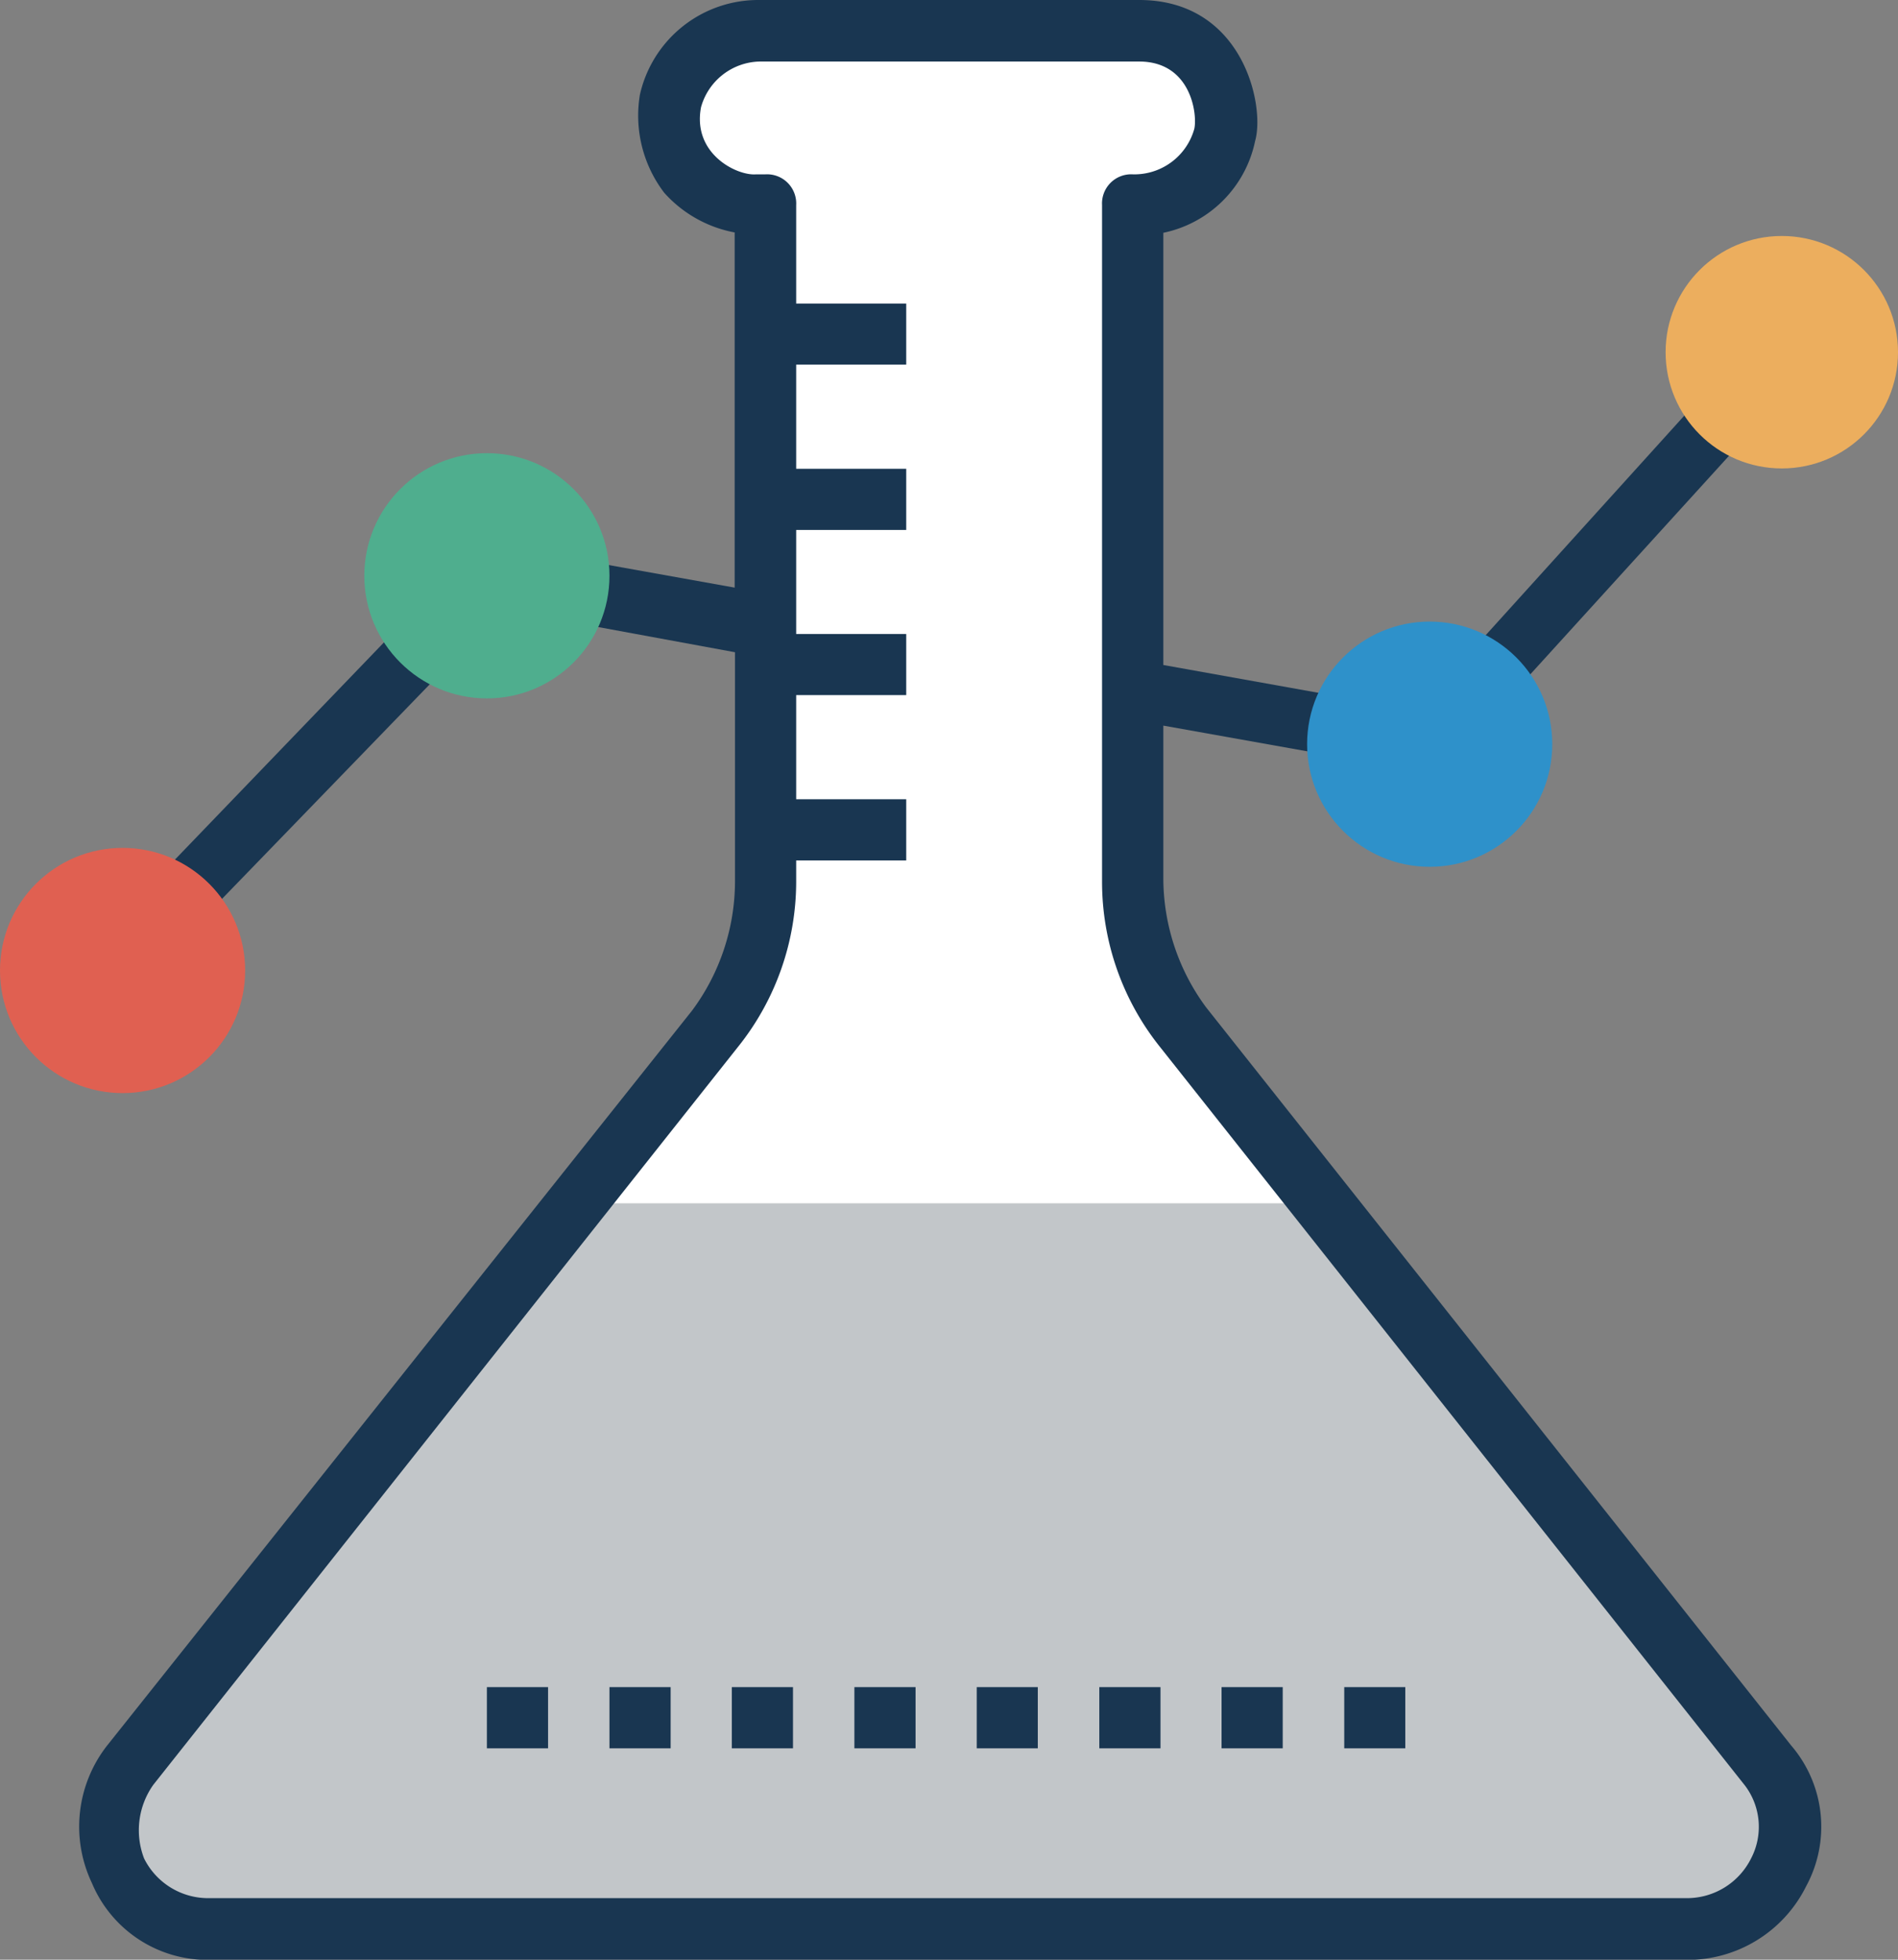
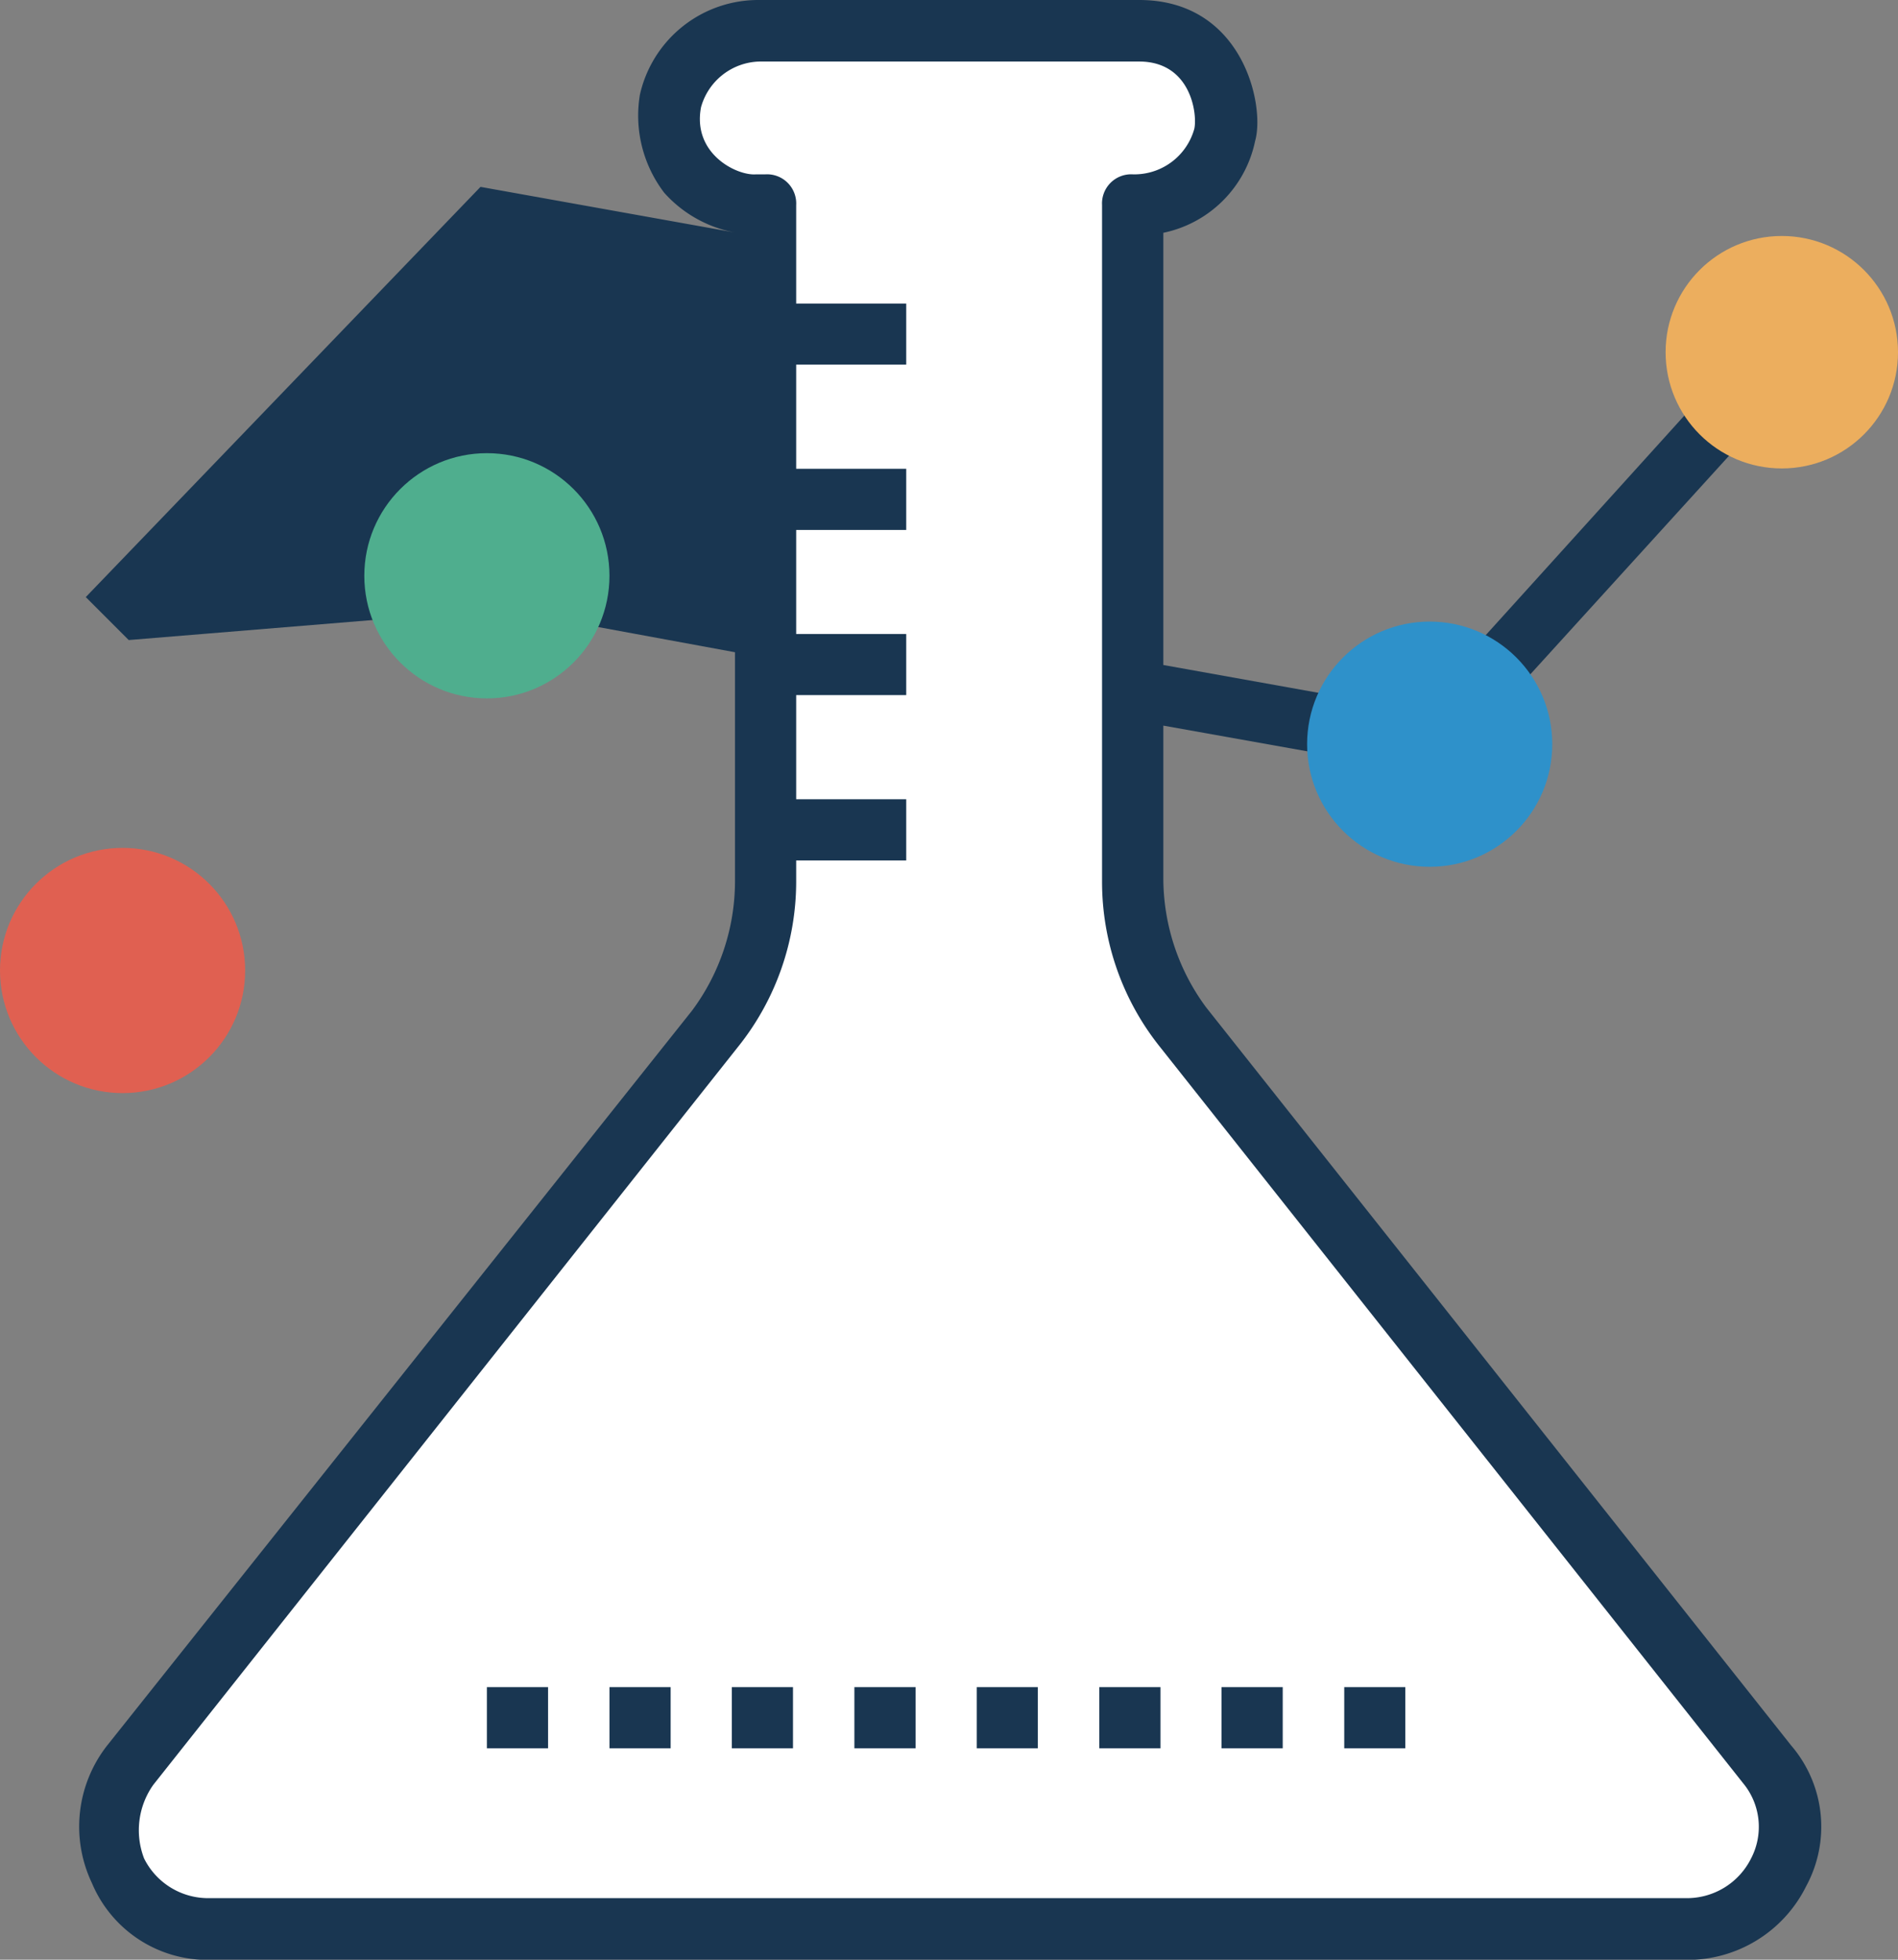
<svg xmlns="http://www.w3.org/2000/svg" viewBox="0 0 166.61 171.98">
  <rect x="0" y="0" width="166.61" height="171.98" fill="#808080" stroke="none" />
  <defs>
    <style>.cls-1{fill:#fff;}.cls-2{fill:#c2c6c9;}.cls-3{fill:#193651;}.cls-4{fill:#2e91ca;}.cls-5{fill:#e06051;}.cls-6{fill:#4fae8e;}.cls-7{fill:#ecae5e;}</style>
  </defs>
  <title>icon-conviction-innovation</title>
  <g id="Calque_2" data-name="Calque 2">
    <g id="Calque_1-2" data-name="Calque 1">
      <path class="cls-1" d="M155.34,154.78,104,90.29a21,21,0,0,1-4.58-12.9V18H100a7.76,7.76,0,0,0,7.78-6.18,7.81,7.81,0,0,0-7.53-9.13H66.66a7.76,7.76,0,0,0-7.79,6.18A7.68,7.68,0,0,0,66.4,18h.82V77.39a20.86,20.86,0,0,1-4.58,12.9L11.3,154.78a9,9,0,0,0,7,14.5H148.35A9,9,0,0,0,155.34,154.78Z" />
-       <path class="cls-2" d="M155.06,154.78l-39-49.18H50.53L11.3,154.78a9,9,0,0,0,7,14.5h129.8A8.94,8.94,0,0,0,155.06,154.78Z" />
-       <path class="cls-3" d="M157.23,153.18,105.88,88.41a19.07,19.07,0,0,1-3.76-11.3V63.68L126.31,68l32.26-35.47-4-3.48L124.43,62.36l-22.31-4V20.43a10.38,10.38,0,0,0,8.06-8.07C111.06,9.27,109.12,0,100,0H66.66A10.65,10.65,0,0,0,56.17,8.32a11.16,11.16,0,0,0,2.14,8.6,11,11,0,0,0,6.18,3.48V51.57l-22.31-4-34.65,36,3.77,3.77L44.09,53.48l20.43,3.76V77.39a19.06,19.06,0,0,1-3.77,11.3L9.41,153.18a11.54,11.54,0,0,0-1.34,12.08A11,11,0,0,0,18.27,172H148.06a11.63,11.63,0,0,0,10.49-6.47A10.94,10.94,0,0,0,157.23,153.18Zm-3.52,9.92a6.29,6.29,0,0,1-5.65,3.48H18.29a6.28,6.28,0,0,1-5.64-3.48,6.89,6.89,0,0,1,.81-6.47L64.77,91.89a23.2,23.2,0,0,0,5.12-14.5V75.51h9.66V70.14H69.89V61h9.66V55.64H69.89V46.51h9.66V41.14H69.89V32h9.66V26.64H69.89V18a2.56,2.56,0,0,0-2.7-2.7h-.82c-1.68.14-5.62-1.8-4.83-5.9a5.47,5.47,0,0,1,5.12-4H100c4.53,0,5.12,4.58,4.84,5.9a5.46,5.46,0,0,1-5.12,4h-.28a2.56,2.56,0,0,0-2.7,2.7V77.42a23.2,23.2,0,0,0,5.12,14.5l51.31,64.77A6,6,0,0,1,153.71,163.1Z" />
+       <path class="cls-3" d="M157.23,153.18,105.88,88.41a19.07,19.07,0,0,1-3.76-11.3V63.68L126.31,68l32.26-35.47-4-3.48L124.43,62.36l-22.31-4V20.43a10.38,10.38,0,0,0,8.06-8.07C111.06,9.27,109.12,0,100,0H66.66A10.65,10.65,0,0,0,56.17,8.32a11.16,11.16,0,0,0,2.14,8.6,11,11,0,0,0,6.18,3.48l-22.31-4-34.65,36,3.77,3.77L44.09,53.48l20.43,3.76V77.39a19.06,19.06,0,0,1-3.77,11.3L9.41,153.18a11.54,11.54,0,0,0-1.34,12.08A11,11,0,0,0,18.27,172H148.06a11.63,11.63,0,0,0,10.49-6.47A10.94,10.94,0,0,0,157.23,153.18Zm-3.52,9.92a6.29,6.29,0,0,1-5.65,3.48H18.29a6.28,6.28,0,0,1-5.64-3.48,6.89,6.89,0,0,1,.81-6.47L64.77,91.89a23.2,23.2,0,0,0,5.12-14.5V75.51h9.66V70.14H69.89V61h9.66V55.64H69.89V46.51h9.66V41.14H69.89V32h9.66V26.64H69.89V18a2.56,2.56,0,0,0-2.7-2.7h-.82c-1.68.14-5.62-1.8-4.83-5.9a5.47,5.47,0,0,1,5.12-4H100c4.53,0,5.12,4.58,4.84,5.9a5.46,5.46,0,0,1-5.12,4h-.28a2.56,2.56,0,0,0-2.7,2.7V77.42a23.2,23.2,0,0,0,5.12,14.5l51.31,64.77A6,6,0,0,1,153.71,163.1Z" />
      <path class="cls-3" d="M123.36,153.43H118v-5.37h5.36Zm-10.76,0h-5.37v-5.37h5.37Zm-10.73,0H96.5v-5.37h5.37Zm-10.77,0H85.74v-5.37H91.1v5.37Zm-10.73,0H75v-5.37h5.37Zm-10.76,0H64.24v-5.37h5.37Zm-10.74,0H53.5v-5.37h5.37Zm-10.76,0H42.74v-5.37h5.37Z" />
      <circle class="cls-4" cx="125.5" cy="65.31" r="10.76" />
      <circle class="cls-5" cx="10.76" cy="85.17" r="10.76" />
      <circle class="cls-6" cx="42.74" cy="50.53" r="10.76" />
      <circle class="cls-7" cx="156.41" cy="30.91" r="10.2" />
    </g>
  </g>
</svg>